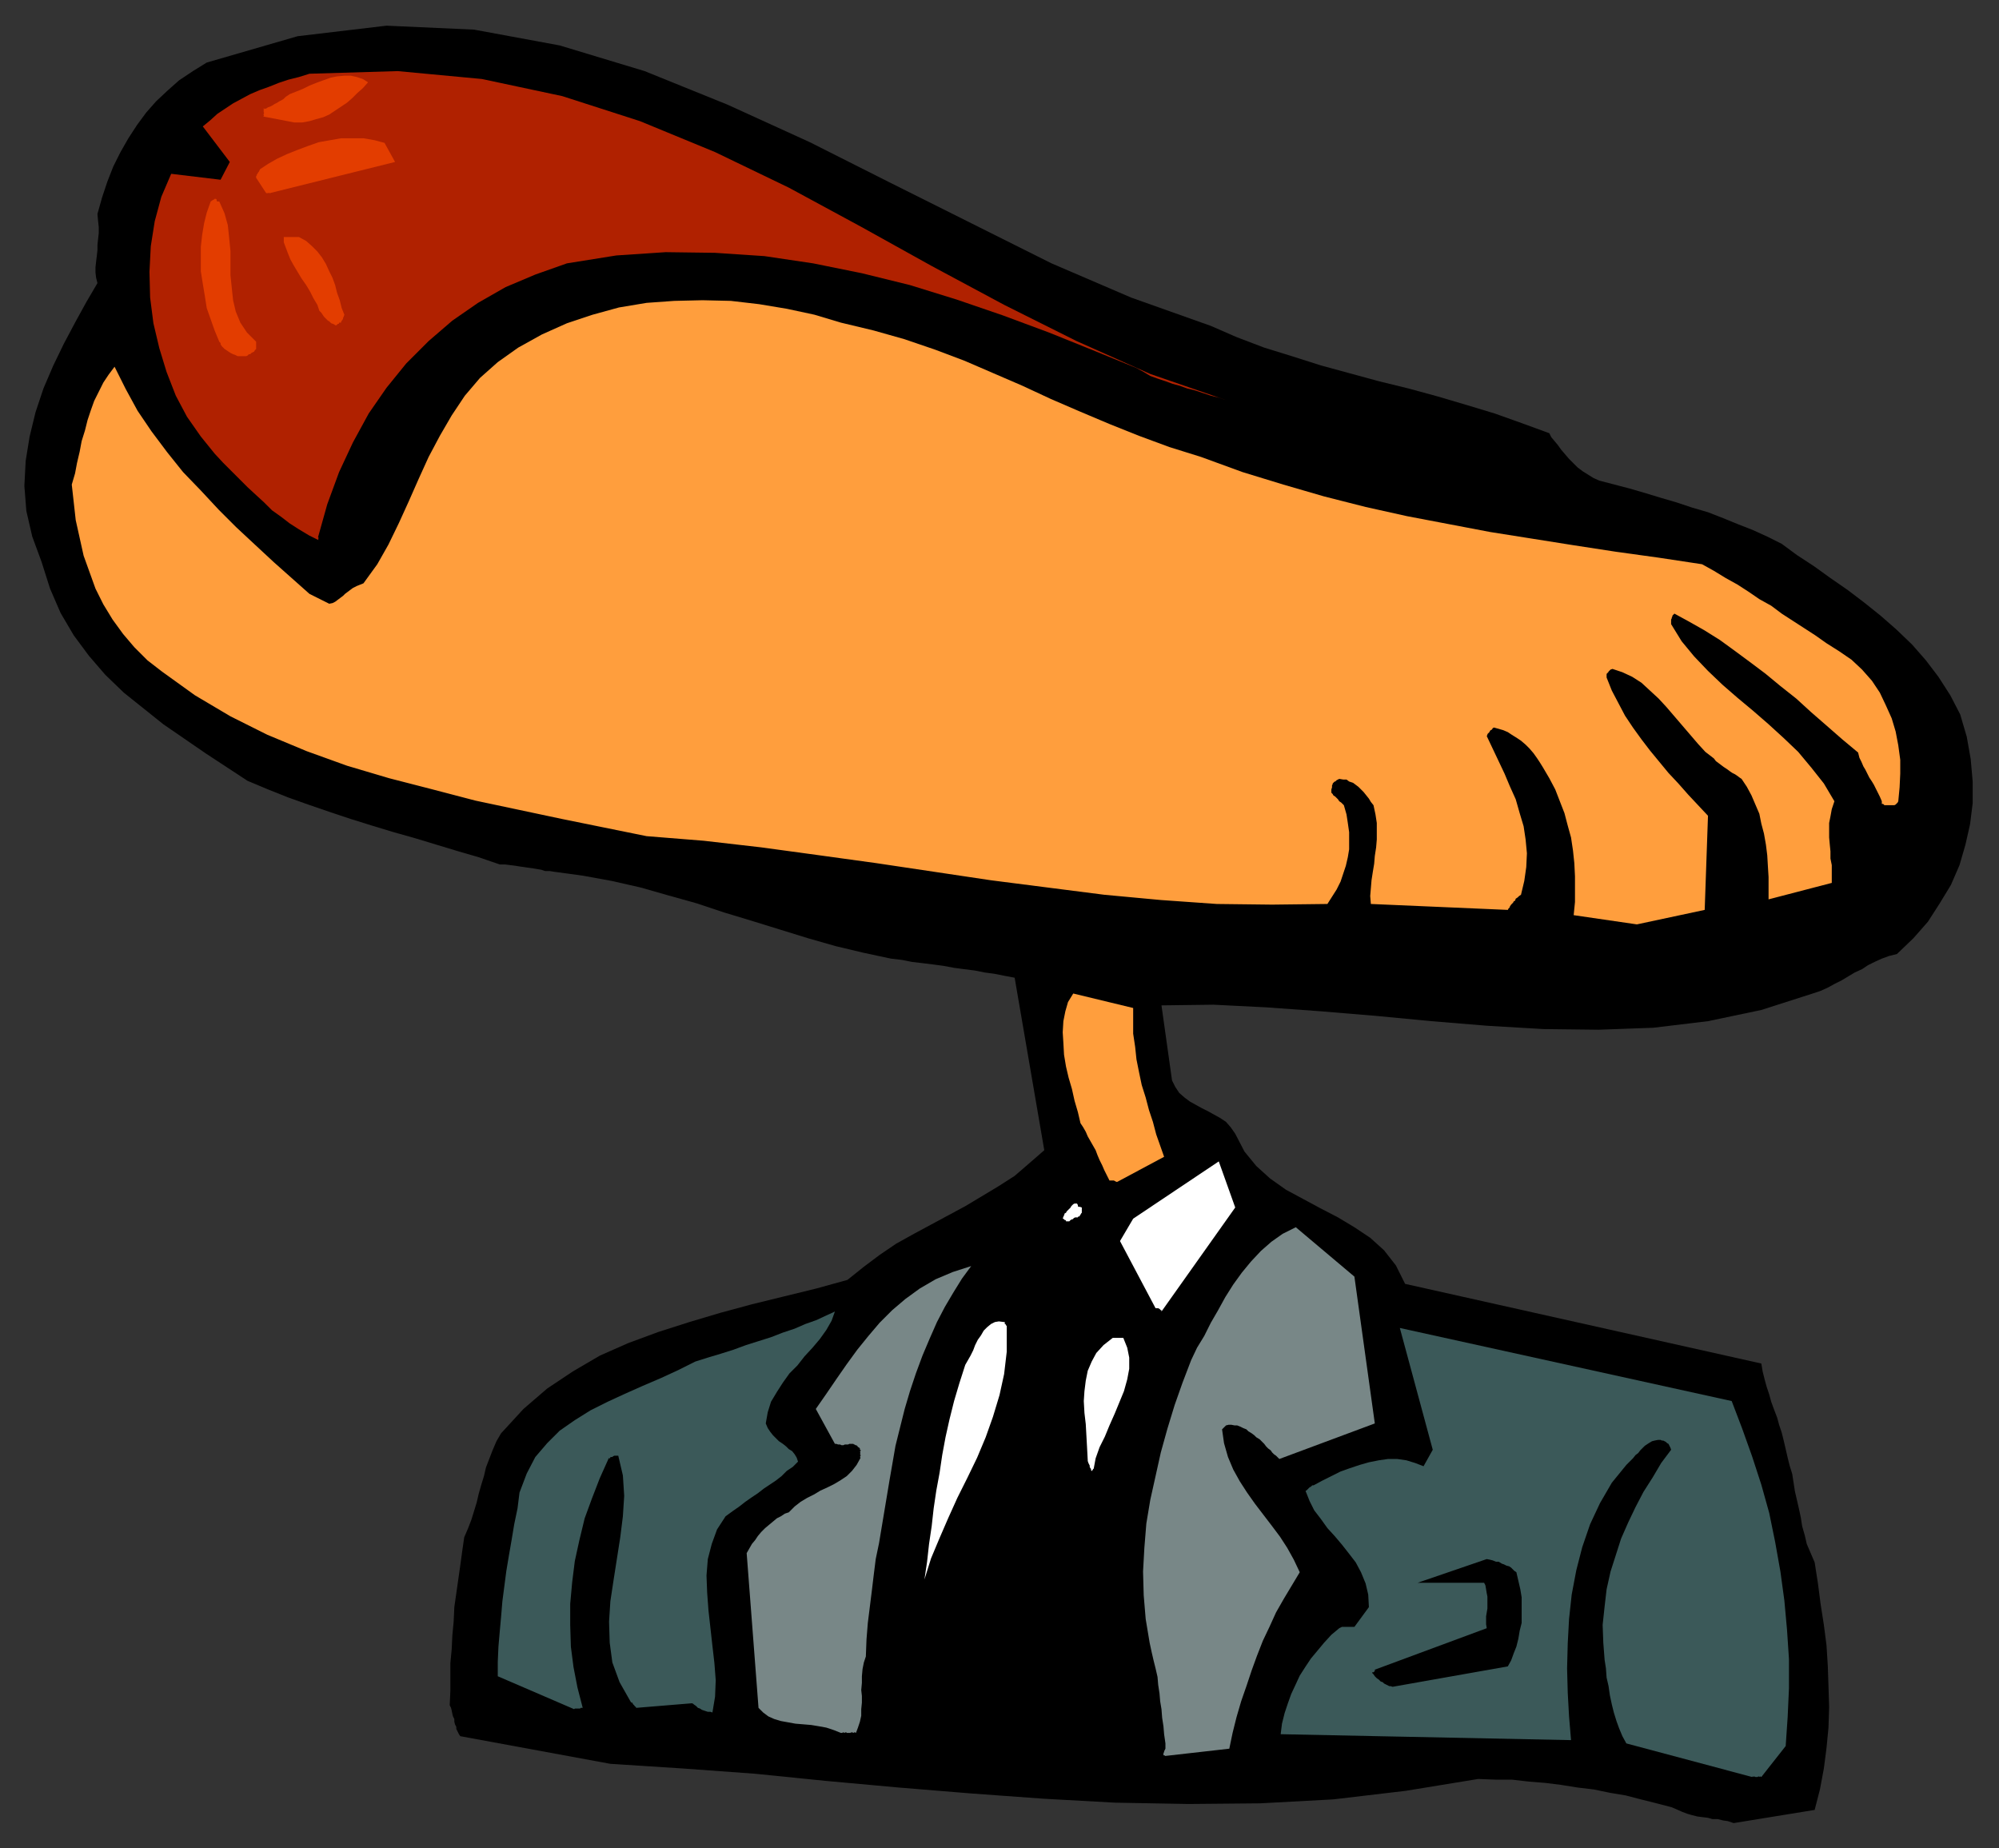
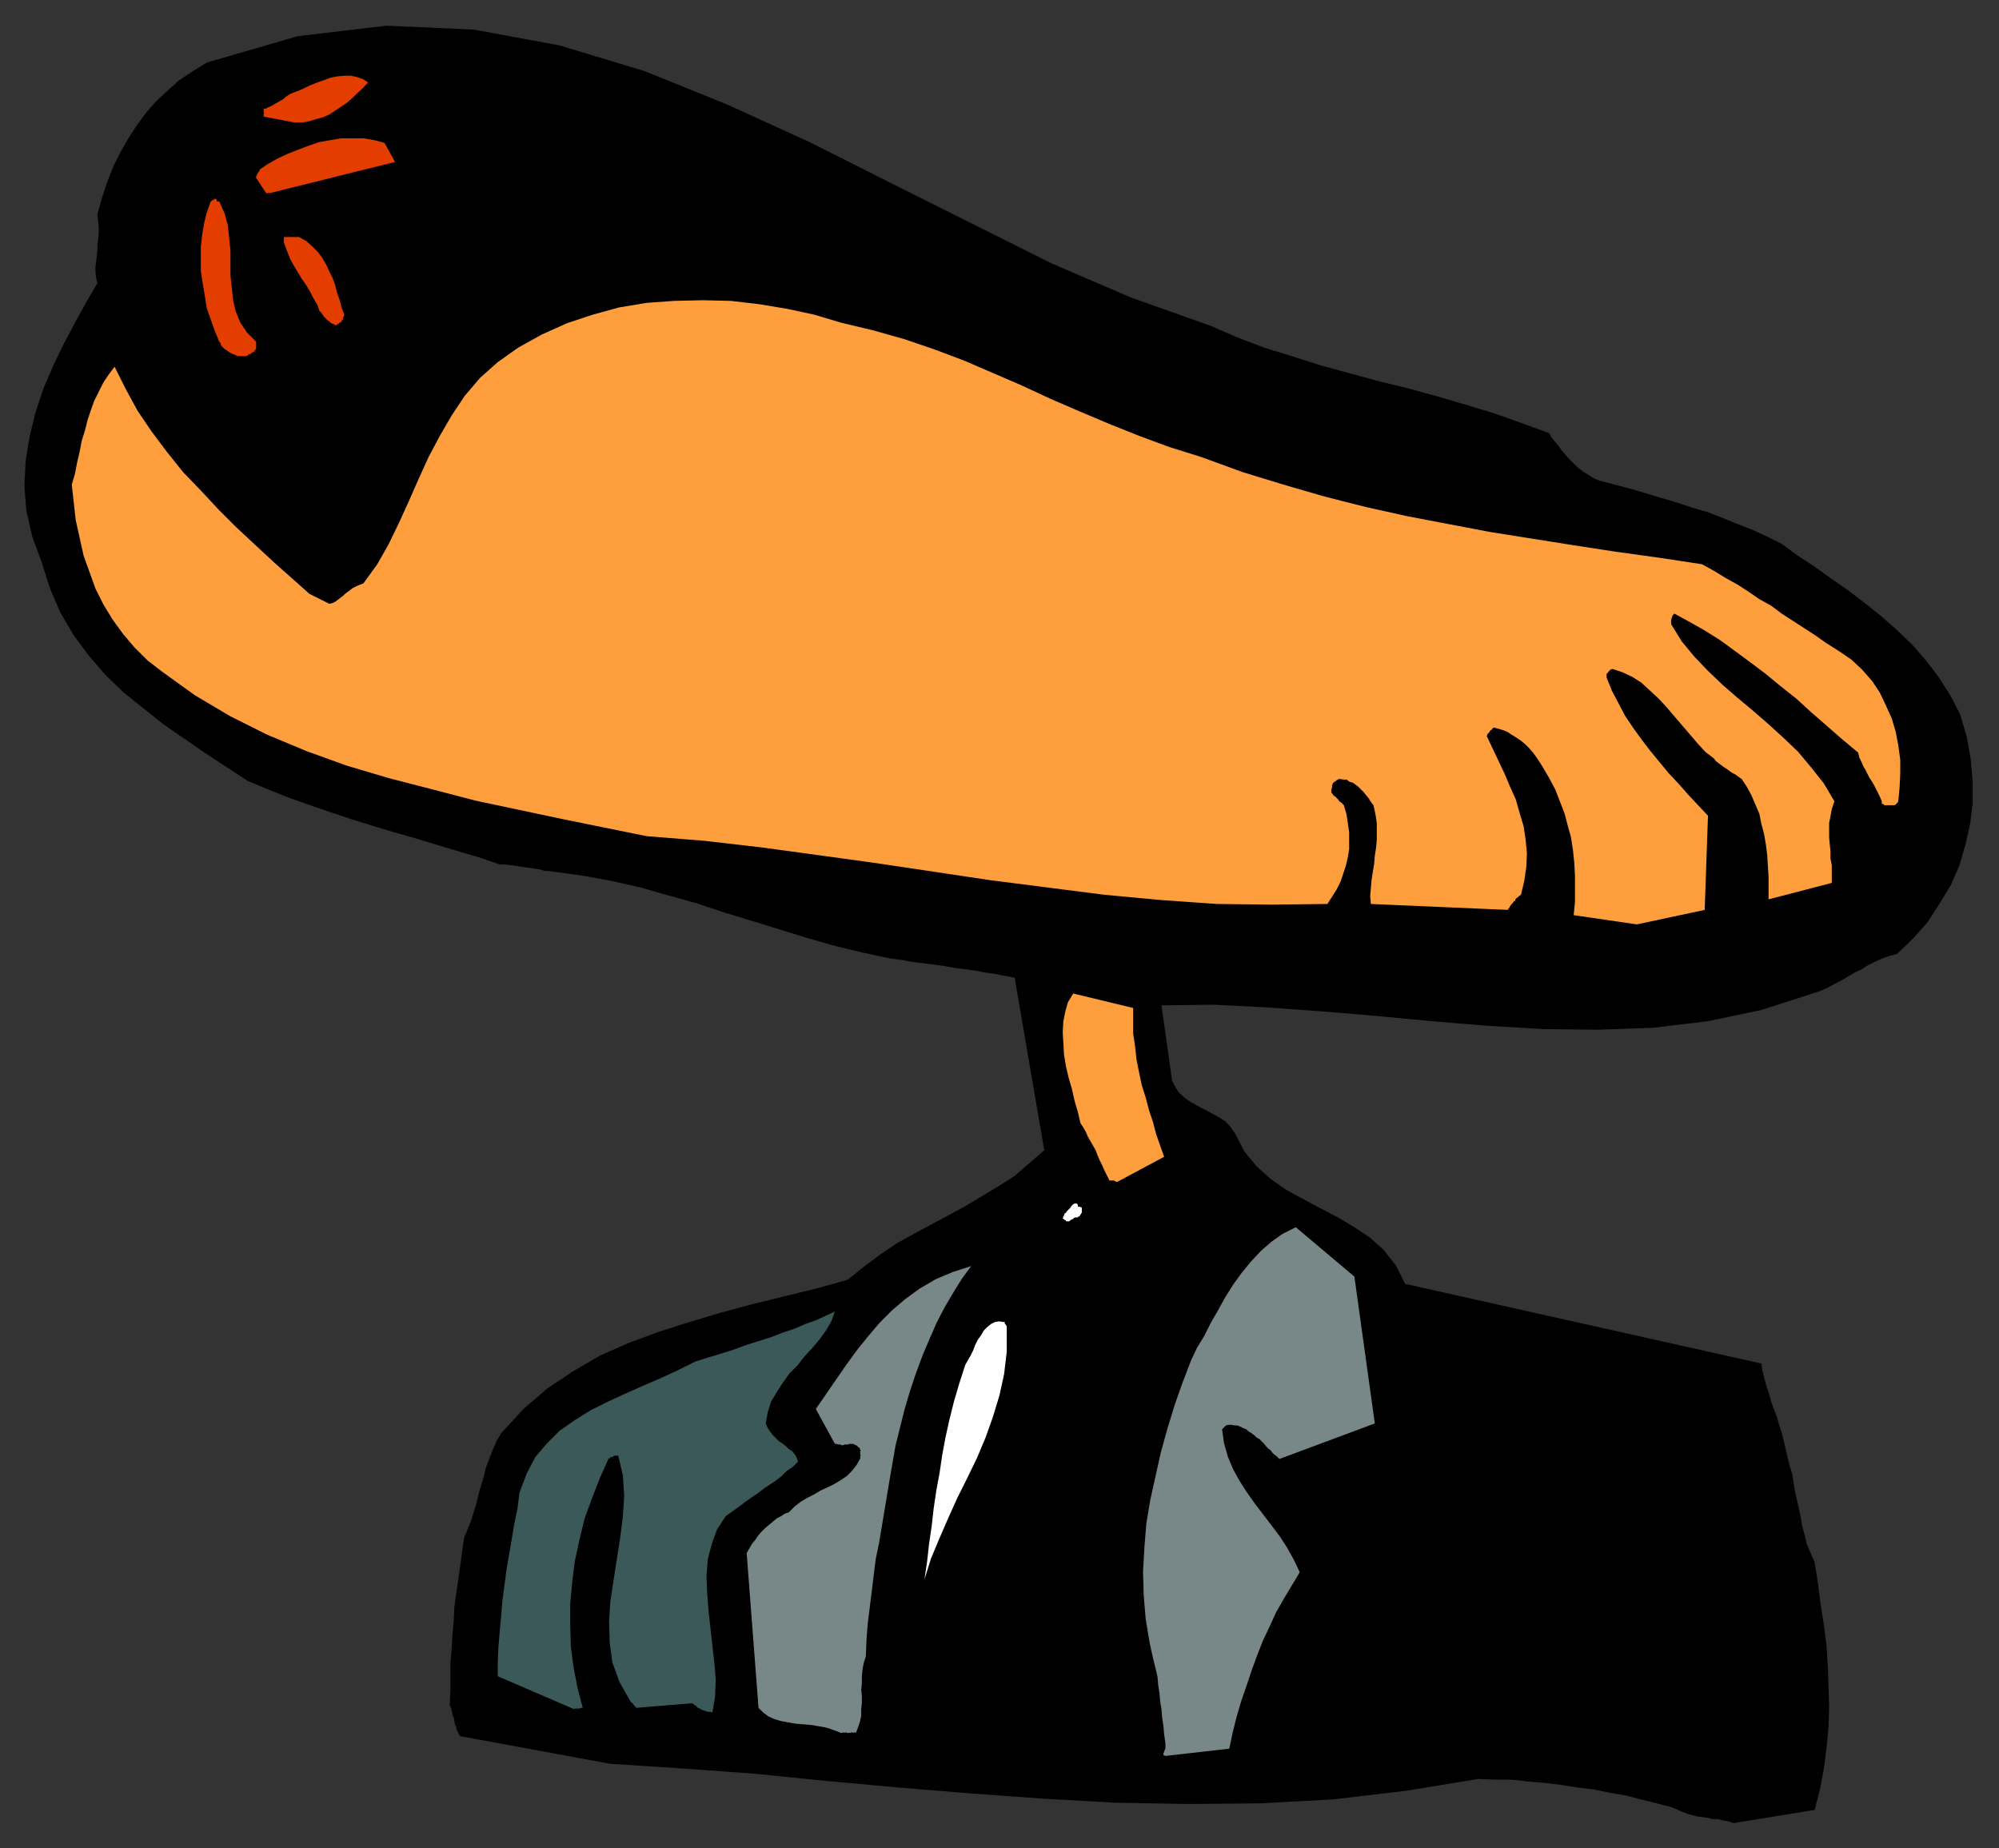
<svg xmlns="http://www.w3.org/2000/svg" xmlns:ns1="http://sodipodi.sourceforge.net/DTD/sodipodi-0.dtd" xmlns:ns2="http://www.inkscape.org/namespaces/inkscape" version="1.0" width="129.808mm" height="120mm" id="svg39" ns1:docname="CCM01039.WMF">
  <rect width="100%" height="100%" fill="#333333" stroke="none" />
  <ns1:namedview pagecolor="#ffffff" bordercolor="#666666" borderopacity="1" objecttolerance="10" gridtolerance="10" guidetolerance="10" ns2:pageopacity="0" ns2:pageshadow="2" ns2:window-width="640" ns2:window-height="480" id="namedview41" />
  <defs id="defs3">
    <pattern id="WMFhbasepattern" patternUnits="userSpaceOnUse" width="6" height="6" x="0" y="0" />
  </defs>
  <path style="fill:#000000;fill-rule:evenodd;fill-opacity:1;stroke:none;" d="  M 425.492,447.408   L 445.369,444.176   L 446.662,439.167   L 447.631,433.997   L 448.278,428.988   L 448.763,423.979   L 448.924,418.97   L 448.763,413.8   L 448.601,408.952   L 448.278,403.782   L 447.631,398.773   L 446.823,393.603   L 446.177,388.594   L 445.369,383.423   L 444.399,381.161   L 443.43,378.899   L 442.945,376.798   L 442.299,374.536   L 441.976,372.436   L 441.491,370.174   L 441.006,368.073   L 440.521,365.973   L 440.198,363.872   L 439.875,361.772   L 439.228,359.671   L 438.743,357.732   L 438.259,355.632   L 437.774,353.531   L 437.289,351.592   L 436.643,349.653   L 436.158,347.876   L 435.35,345.776   L 434.704,343.998   L 434.219,342.221   L 433.572,340.282   L 433.088,338.505   L 432.603,336.566   L 432.28,334.627   L 344.854,315.076   L 342.592,310.552   L 339.683,306.835   L 336.289,303.765   L 332.411,301.18   L 328.371,298.757   L 324.008,296.495   L 319.806,294.232   L 315.604,291.97   L 311.726,289.224   L 308.332,286.154   L 305.424,282.599   L 303.161,278.236   L 302.03,276.62   L 300.899,275.328   L 299.444,274.358   L 297.99,273.551   L 296.536,272.743   L 294.92,271.935   L 293.465,271.127   L 292.011,270.319   L 290.718,269.349   L 289.425,268.218   L 288.456,266.764   L 287.648,265.148   L 285.062,246.729   L 297.828,246.567   L 310.756,247.213   L 324.169,248.183   L 337.744,249.314   L 351.318,250.607   L 365.054,251.738   L 378.79,252.545   L 392.364,252.707   L 405.777,252.222   L 419.19,250.607   L 432.28,247.86   L 444.884,243.82   L 446.823,243.174   L 448.601,242.366   L 450.379,241.397   L 451.995,240.589   L 453.611,239.619   L 455.227,238.65   L 457.004,237.842   L 458.459,236.872   L 460.075,236.065   L 461.852,235.257   L 463.63,234.61   L 465.569,234.126   L 469.609,230.248   L 473.164,226.208   L 476.073,221.684   L 478.82,217.16   L 480.921,212.313   L 482.375,207.304   L 483.507,202.295   L 484.153,197.124   L 484.153,191.792   L 483.668,186.299   L 482.699,180.805   L 481.083,175.311   L 478.659,170.626   L 475.75,166.102   L 472.679,162.062   L 469.286,158.184   L 465.407,154.468   L 461.529,151.075   L 457.489,147.843   L 453.449,144.773   L 449.247,141.865   L 445.207,138.957   L 441.006,136.21   L 437.289,133.463   L 433.734,131.686   L 430.179,130.07   L 426.462,128.616   L 422.907,127.161   L 419.19,125.707   L 415.312,124.576   L 411.433,123.284   L 407.555,122.153   L 403.838,121.021   L 399.96,119.89   L 396.243,118.921   L 392.526,117.951   L 391.072,117.305   L 389.779,116.497   L 388.486,115.689   L 387.193,114.72   L 386.062,113.589   L 385.092,112.619   L 384.123,111.488   L 383.153,110.357   L 382.345,109.226   L 381.537,108.257   L 380.729,107.287   L 380.244,106.318   L 373.619,103.894   L 366.832,101.471   L 359.883,99.37   L 352.772,97.27   L 345.662,95.331   L 338.39,93.553   L 331.28,91.614   L 324.169,89.675   L 317.059,87.413   L 310.272,85.313   L 303.484,82.728   L 297.182,79.981   L 277.628,73.033   L 258.075,64.631   L 238.36,54.775   L 218.645,44.919   L 198.768,34.901   L 178.568,25.691   L 158.206,17.45   L 137.36,11.149   L 116.352,7.271   L 94.859,6.302   L 73.043,8.887   L 50.742,15.35   L 47.349,17.45   L 43.955,19.712   L 41.046,22.298   L 38.299,24.883   L 35.875,27.63   L 33.613,30.7   L 31.512,33.931   L 29.573,37.324   L 27.795,40.879   L 26.341,44.595   L 25.048,48.473   L 23.917,52.513   L 24.078,54.29   L 24.24,55.744   L 24.24,57.198   L 24.078,58.653   L 23.917,60.107   L 23.917,61.399   L 23.755,62.854   L 23.594,64.146   L 23.432,65.6   L 23.432,66.893   L 23.594,68.186   L 23.917,69.478   L 21.17,74.164   L 18.422,79.173   L 15.675,84.343   L 13.09,89.675   L 10.666,95.331   L 8.726,101.147   L 7.272,107.126   L 6.302,113.104   L 5.979,119.244   L 6.464,125.384   L 7.918,131.686   L 10.181,137.826   L 12.282,144.45   L 14.867,150.429   L 18.099,155.922   L 21.816,160.931   L 25.856,165.617   L 30.381,169.979   L 35.229,173.857   L 40.077,177.735   L 45.248,181.29   L 50.419,184.845   L 55.59,188.238   L 60.762,191.631   L 65.771,193.731   L 70.619,195.67   L 75.629,197.448   L 80.8,199.225   L 86.133,201.002   L 91.304,202.618   L 96.637,204.234   L 101.808,205.688   L 107.141,207.304   L 112.473,208.92   L 117.483,210.374   L 122.654,212.151   L 123.947,212.151   L 125.24,212.313   L 126.533,212.474   L 127.502,212.636   L 128.633,212.797   L 129.765,212.959   L 130.896,213.121   L 131.865,213.282   L 132.835,213.444   L 133.805,213.767   L 134.936,213.767   L 135.905,213.928   L 143.016,214.898   L 150.126,216.191   L 157.237,217.806   L 164.024,219.745   L 170.973,221.684   L 177.76,223.946   L 184.709,226.047   L 191.496,228.147   L 198.283,230.248   L 205.07,232.187   L 211.857,233.802   L 218.645,235.257   L 221.392,235.58   L 223.816,236.065   L 226.563,236.388   L 229.149,236.711   L 231.573,237.034   L 234.158,237.519   L 236.582,237.842   L 239.168,238.165   L 241.592,238.65   L 244.016,238.973   L 246.44,239.458   L 249.025,239.942   L 256.297,282.276   L 252.581,285.507   L 249.025,288.577   L 244.985,291.162   L 240.945,293.586   L 236.905,296.01   L 232.704,298.272   L 228.502,300.534   L 224.301,302.796   L 219.937,305.22   L 215.897,307.966   L 212.019,310.875   L 207.979,314.106   L 200.384,316.207   L 192.465,318.146   L 184.547,320.085   L 176.79,322.185   L 169.195,324.447   L 161.6,326.871   L 154.166,329.618   L 147.217,332.688   L 140.592,336.566   L 134.289,340.767   L 128.472,345.776   L 122.977,351.754   L 121.846,353.693   L 120.877,355.955   L 120.069,358.055   L 119.261,360.156   L 118.776,362.256   L 118.129,364.357   L 117.483,366.619   L 116.998,368.72   L 116.352,370.82   L 115.705,372.921   L 114.897,375.021   L 113.928,377.283   L 113.443,380.676   L 112.958,384.231   L 112.473,387.624   L 111.989,391.017   L 111.504,394.41   L 111.342,397.965   L 111.019,401.358   L 110.857,404.751   L 110.534,408.144   L 110.534,411.538   L 110.534,414.931   L 110.373,418.485   L 110.696,419.132   L 110.857,419.778   L 111.019,420.586   L 111.181,421.232   L 111.504,421.879   L 111.504,422.525   L 111.665,423.171   L 111.989,423.817   L 111.989,424.302   L 112.312,424.949   L 112.635,425.595   L 112.958,426.08   L 149.803,432.866   L 167.417,433.997   L 185.193,435.289   L 202.808,437.067   L 220.584,438.683   L 238.36,440.137   L 256.136,441.429   L 273.75,442.399   L 291.688,442.722   L 309.302,442.56   L 327.24,441.591   L 345.016,439.49   L 362.792,436.582   L 366.993,436.744   L 371.033,436.744   L 375.235,437.228   L 379.275,437.552   L 383.153,438.036   L 387.193,438.683   L 391.233,439.167   L 395.112,439.975   L 398.99,440.622   L 402.707,441.591   L 406.585,442.56   L 410.302,443.53   L 411.433,444.015   L 412.888,444.661   L 414.18,445.146   L 415.312,445.469   L 416.604,445.792   L 417.897,445.954   L 419.19,446.115   L 420.321,446.438   L 421.614,446.438   L 422.907,446.761   L 424.038,446.923   L 425.492,447.408   L 425.492,447.408  z " id="path5" />
-   <path style="fill:#3b5959;fill-rule:evenodd;fill-opacity:1;stroke:none;" d="  M 430.017,436.097   L 430.017,436.097   L 430.179,435.936   L 430.34,436.097   L 430.502,435.936   L 430.825,436.097   L 430.825,436.097   L 431.148,436.097   L 431.31,436.097   L 431.633,435.936   L 431.795,436.097   L 431.956,435.936   L 432.28,436.097   L 438.259,428.503   L 438.743,421.394   L 439.067,414.284   L 439.067,407.175   L 438.582,399.904   L 437.935,392.795   L 436.966,385.685   L 435.673,378.414   L 434.219,371.305   L 432.28,364.357   L 430.017,357.409   L 427.593,350.623   L 425.008,343.837   L 343.561,325.902   L 351.641,355.793   L 349.379,359.833   L 347.278,359.025   L 345.177,358.379   L 342.915,358.055   L 340.652,358.055   L 338.39,358.379   L 335.966,358.863   L 333.704,359.51   L 331.28,360.318   L 329.017,361.125   L 326.755,362.256   L 324.492,363.388   L 322.392,364.519   L 322.068,364.519   L 321.907,364.68   L 321.745,364.842   L 321.422,365.003   L 321.26,365.165   L 321.099,365.326   L 320.937,365.488   L 320.776,365.65   L 320.614,365.811   L 320.452,365.811   L 320.452,365.811   L 320.452,365.973   L 321.422,368.396   L 322.553,370.659   L 324.169,372.759   L 325.785,375.021   L 327.563,376.96   L 329.34,379.061   L 331.118,381.323   L 332.734,383.423   L 334.027,385.847   L 335.158,388.594   L 335.804,391.34   L 335.966,394.41   L 332.411,399.258   L 332.088,399.258   L 331.603,399.258   L 331.28,399.258   L 331.118,399.258   L 330.795,399.258   L 330.472,399.258   L 330.148,399.258   L 329.987,399.258   L 329.664,399.258   L 329.34,399.258   L 329.017,399.419   L 328.694,399.581   L 326.755,401.197   L 324.977,403.136   L 323.361,405.075   L 321.745,407.013   L 320.452,408.952   L 318.998,411.214   L 318.028,413.315   L 316.897,415.739   L 316.089,418.001   L 315.281,420.424   L 314.635,423.01   L 314.312,425.595   L 385.577,427.049   L 385.092,421.232   L 384.769,415.415   L 384.608,409.437   L 384.769,403.297   L 385.092,397.319   L 385.739,391.34   L 386.87,385.362   L 388.324,379.707   L 390.264,374.052   L 392.688,368.881   L 395.596,363.872   L 399.152,359.51   L 400.121,358.54   L 400.768,357.894   L 401.414,357.086   L 402.06,356.601   L 402.545,355.955   L 403.192,355.309   L 403.676,354.824   L 404.161,354.501   L 404.646,354.178   L 405.454,353.693   L 406.1,353.531   L 406.908,353.37   L 407.07,353.37   L 407.555,353.37   L 407.878,353.531   L 408.201,353.531   L 408.524,353.693   L 408.848,353.854   L 409.171,354.178   L 409.494,354.339   L 409.656,354.662   L 409.817,354.986   L 409.979,355.309   L 410.14,355.793   L 407.716,359.025   L 405.616,362.58   L 403.353,366.134   L 401.414,369.851   L 399.636,373.567   L 397.859,377.606   L 396.566,381.646   L 395.273,385.685   L 394.304,390.048   L 393.819,394.249   L 393.334,398.773   L 393.496,403.136   L 393.657,405.236   L 393.819,407.337   L 394.142,409.437   L 394.304,411.699   L 394.788,413.8   L 395.112,416.062   L 395.596,418.324   L 396.081,420.263   L 396.728,422.363   L 397.374,424.141   L 398.182,426.08   L 399.152,427.857   L 430.017,436.097   L 430.017,436.097  z " id="path7" />
  <path style="fill:#788787;fill-rule:evenodd;fill-opacity:1;stroke:none;" d="  M 286.032,430.927   L 301.707,429.15   L 302.515,425.272   L 303.484,421.394   L 304.616,417.516   L 305.908,413.8   L 307.201,409.922   L 308.494,406.367   L 309.948,402.651   L 311.564,399.258   L 313.18,395.703   L 315.12,392.31   L 317.059,389.078   L 318.998,385.847   L 317.544,382.777   L 315.928,379.868   L 314.15,377.122   L 312.211,374.536   L 310.11,371.79   L 308.009,369.043   L 306.07,366.296   L 304.292,363.549   L 302.676,360.641   L 301.384,357.571   L 300.414,354.178   L 299.929,350.784   L 300.414,350.3   L 300.899,349.815   L 301.545,349.653   L 302.192,349.653   L 303,349.815   L 303.646,349.815   L 304.454,350.138   L 305.1,350.461   L 305.908,350.784   L 306.393,351.269   L 307.201,351.754   L 307.848,352.239   L 308.332,352.723   L 309.14,353.208   L 309.787,353.854   L 310.272,354.339   L 310.756,354.986   L 311.241,355.47   L 311.888,355.955   L 312.211,356.44   L 312.696,356.924   L 313.18,357.248   L 313.504,357.571   L 313.988,358.055   L 337.42,349.33   L 332.411,313.299   L 318.028,301.18   L 314.796,302.796   L 312.049,304.735   L 309.464,306.997   L 307.04,309.582   L 304.777,312.329   L 302.676,315.237   L 300.737,318.307   L 298.96,321.539   L 297.182,324.609   L 295.566,327.841   L 293.788,330.749   L 292.334,333.819   L 290.233,339.313   L 288.294,344.806   L 286.516,350.623   L 284.9,356.44   L 283.608,362.256   L 282.315,368.073   L 281.345,373.89   L 280.86,379.868   L 280.537,385.685   L 280.699,391.502   L 281.184,397.319   L 282.153,403.136   L 282.638,405.398   L 283.123,407.498   L 283.608,409.437   L 284.092,411.538   L 284.254,413.477   L 284.577,415.577   L 284.739,417.516   L 285.062,419.455   L 285.224,421.555   L 285.547,423.656   L 285.708,425.595   L 286.032,427.857   L 286.032,427.857   L 286.032,428.018   L 286.032,428.18   L 286.032,428.503   L 286.032,428.665   L 286.032,428.988   L 286.032,429.15   L 285.87,429.473   L 285.708,429.796   L 285.708,429.957   L 285.547,430.281   L 285.547,430.604   L 285.547,430.604   L 285.547,430.604   L 285.547,430.604   L 285.547,430.604   L 285.547,430.765   L 285.708,430.765   L 285.87,430.765   L 285.87,430.927   L 286.032,430.927   L 286.032,430.927   L 286.032,430.927   L 286.032,430.927   L 286.032,430.927  z " id="path9" />
  <path style="fill:#788787;fill-rule:evenodd;fill-opacity:1;stroke:none;" d="  M 206.363,425.272   L 206.686,425.272   L 207.009,425.11   L 207.171,425.272   L 207.656,425.11   L 207.817,425.272   L 208.141,425.272   L 208.464,425.272   L 208.625,425.272   L 209.11,425.11   L 209.433,425.272   L 209.757,425.11   L 210.08,425.272   L 210.565,423.979   L 211.049,422.525   L 211.373,421.071   L 211.373,419.455   L 211.534,417.839   L 211.534,416.223   L 211.373,414.769   L 211.534,412.992   L 211.534,411.376   L 211.696,409.599   L 212.019,407.983   L 212.504,406.529   L 212.665,402.328   L 212.989,398.288   L 213.473,394.41   L 213.958,390.533   L 214.443,386.493   L 214.928,382.615   L 215.736,378.737   L 216.382,374.86   L 217.029,370.982   L 217.675,367.104   L 218.321,363.226   L 218.968,359.51   L 219.776,354.824   L 220.907,350.3   L 222.038,345.776   L 223.331,341.413   L 224.785,337.05   L 226.401,332.688   L 228.179,328.487   L 229.957,324.447   L 231.896,320.731   L 233.997,317.176   L 236.097,313.783   L 238.36,310.713   L 233.835,312.168   L 229.633,313.945   L 225.755,316.207   L 222.2,318.792   L 218.968,321.539   L 215.897,324.609   L 213.15,327.841   L 210.403,331.234   L 207.817,334.788   L 205.232,338.505   L 202.808,342.059   L 200.222,345.776   L 204.909,354.339   L 205.232,354.339   L 205.717,354.501   L 205.878,354.501   L 206.201,354.501   L 206.525,354.662   L 206.686,354.662   L 207.009,354.662   L 207.333,354.501   L 207.656,354.501   L 208.141,354.501   L 208.464,354.339   L 208.949,354.339   L 209.11,354.339   L 209.11,354.339   L 209.433,354.339   L 209.595,354.501   L 209.757,354.501   L 209.918,354.662   L 210.08,354.662   L 210.403,354.824   L 210.565,355.147   L 210.726,355.147   L 211.049,355.47   L 211.049,355.793   L 211.049,355.793   L 211.211,355.793   L 211.211,355.955   L 211.211,356.117   L 211.049,356.278   L 211.211,356.601   L 211.049,356.763   L 211.211,357.086   L 211.211,357.248   L 211.049,357.571   L 211.211,357.732   L 211.049,358.055   L 210.241,359.51   L 209.11,360.964   L 207.817,362.256   L 206.363,363.226   L 204.747,364.195   L 203.131,365.003   L 201.353,365.811   L 199.737,366.781   L 198.121,367.589   L 196.505,368.558   L 195.051,369.689   L 193.597,371.143   L 192.627,371.466   L 191.657,372.113   L 190.688,372.597   L 189.718,373.405   L 188.749,374.213   L 187.779,375.021   L 186.809,375.991   L 186.001,376.96   L 185.355,377.93   L 184.547,378.899   L 183.901,380.03   L 183.254,381.161   L 186.163,419.132   L 187.294,420.263   L 188.587,421.232   L 190.041,421.879   L 191.657,422.363   L 193.435,422.686   L 195.213,423.01   L 197.152,423.171   L 199.091,423.333   L 201.03,423.656   L 202.808,423.979   L 204.747,424.625   L 206.363,425.272   L 206.363,425.272  z " id="path11" />
  <path style="fill:#3b5959;fill-rule:evenodd;fill-opacity:1;stroke:none;" d="  M 143.016,419.132   L 141.723,414.123   L 140.753,409.114   L 140.107,404.105   L 139.945,398.773   L 139.945,393.603   L 140.43,388.27   L 141.077,383.1   L 142.208,377.93   L 143.501,372.597   L 145.278,367.75   L 147.217,362.741   L 149.318,358.055   L 149.318,357.894   L 149.48,357.894   L 149.641,357.894   L 149.803,357.732   L 149.803,357.571   L 150.126,357.571   L 150.288,357.571   L 150.449,357.409   L 150.773,357.248   L 151.096,357.248   L 151.419,357.248   L 151.742,357.248   L 152.873,362.095   L 153.197,367.104   L 152.873,372.113   L 152.227,377.283   L 151.419,382.454   L 150.611,387.624   L 149.803,392.956   L 149.48,397.965   L 149.641,403.136   L 150.288,407.983   L 152.065,412.83   L 154.813,417.678   L 154.813,417.678   L 154.974,417.839   L 155.136,417.839   L 155.297,418.001   L 155.297,418.162   L 155.459,418.324   L 155.621,418.485   L 155.782,418.647   L 155.782,418.809   L 155.944,418.809   L 156.105,418.97   L 156.105,419.132   L 169.841,418.001   L 170.165,418.162   L 170.326,418.324   L 170.811,418.647   L 170.973,418.809   L 171.296,419.132   L 171.781,419.293   L 172.265,419.616   L 172.75,419.778   L 173.235,419.94   L 173.72,420.101   L 174.366,420.101   L 174.851,420.263   L 175.497,416.385   L 175.659,412.345   L 175.336,408.144   L 174.851,403.943   L 174.366,399.581   L 173.881,395.218   L 173.558,390.856   L 173.397,386.655   L 173.72,382.615   L 174.689,378.899   L 175.982,375.344   L 178.083,372.113   L 179.861,370.82   L 181.477,369.689   L 182.931,368.558   L 184.547,367.427   L 186.001,366.458   L 187.456,365.326   L 188.91,364.357   L 190.365,363.388   L 191.819,362.256   L 193.112,360.964   L 194.566,359.994   L 195.859,358.702   L 195.536,357.732   L 195.051,356.924   L 194.405,356.117   L 193.597,355.632   L 192.95,354.986   L 192.142,354.339   L 191.173,353.693   L 190.526,353.047   L 189.718,352.239   L 189.072,351.431   L 188.425,350.461   L 187.941,349.33   L 188.425,346.583   L 189.233,343.998   L 190.688,341.575   L 192.142,339.313   L 193.758,337.05   L 195.697,335.111   L 197.475,332.849   L 199.414,330.749   L 201.192,328.648   L 202.808,326.386   L 204.101,324.124   L 204.909,321.862   L 202.808,322.832   L 200.384,323.963   L 197.637,324.932   L 195.051,326.063   L 192.142,327.033   L 189.233,328.164   L 186.163,329.133   L 183.093,330.103   L 180.022,331.234   L 176.952,332.203   L 173.72,333.173   L 170.649,334.142   L 166.448,336.243   L 162.246,338.181   L 157.721,340.12   L 153.358,342.059   L 149.157,343.998   L 144.955,346.099   L 141.077,348.522   L 137.36,351.108   L 134.289,354.178   L 131.381,357.571   L 129.28,361.61   L 127.502,366.296   L 127.017,370.174   L 126.209,374.052   L 125.563,377.93   L 124.917,381.646   L 124.27,385.524   L 123.785,389.24   L 123.301,392.956   L 122.977,396.834   L 122.654,400.389   L 122.331,404.105   L 122.169,407.821   L 122.169,411.376   L 140.915,419.455   L 141.077,419.293   L 141.077,419.293   L 141.238,419.293   L 141.561,419.293   L 141.723,419.293   L 142.046,419.293   L 142.369,419.293   L 142.531,419.132   L 142.854,419.132   L 143.016,419.132   L 143.016,419.132   L 143.016,419.132   L 143.016,419.132  z " id="path13" />
  <path style="fill:#000000;fill-rule:evenodd;fill-opacity:1;stroke:none;" d="  M 341.784,413.961   L 370.064,408.952   L 370.872,407.498   L 371.518,405.721   L 372.164,404.105   L 372.649,402.166   L 372.972,400.227   L 373.457,398.288   L 373.457,396.349   L 373.457,394.249   L 373.457,391.987   L 373.134,390.048   L 372.649,387.947   L 372.164,385.847   L 371.68,385.524   L 371.356,385.2   L 370.872,384.716   L 370.387,384.393   L 369.74,384.231   L 369.094,383.908   L 368.609,383.746   L 367.801,383.262   L 367.155,383.262   L 366.347,382.938   L 365.7,382.777   L 364.892,382.615   L 347.924,388.432   L 364.246,388.432   L 364.569,389.078   L 364.731,390.048   L 364.892,391.017   L 365.054,391.825   L 365.054,392.795   L 365.054,393.764   L 365.054,394.734   L 364.892,395.703   L 364.731,396.672   L 364.731,397.642   L 364.731,398.611   L 364.892,399.581   L 337.42,409.76   L 337.42,409.922   L 337.42,410.083   L 337.259,410.245   L 337.097,410.407   L 336.936,410.407   L 336.936,410.407   L 336.774,410.407   L 336.774,410.407   L 336.774,410.568   L 336.936,410.73   L 337.097,410.891   L 337.42,411.376   L 337.744,411.699   L 337.905,411.861   L 338.39,412.184   L 338.552,412.345   L 338.875,412.669   L 339.36,412.83   L 339.683,413.153   L 340.006,413.315   L 340.329,413.477   L 340.976,413.8   L 341.299,413.8   L 341.784,413.961   L 341.784,413.961  z " id="path15" />
  <path style="fill:#ffffff;fill-rule:evenodd;fill-opacity:1;stroke:none;" d="  M 226.886,387.624   L 228.502,382.454   L 230.603,377.445   L 232.704,372.597   L 234.966,367.589   L 237.39,362.741   L 239.814,357.732   L 241.915,352.723   L 243.693,347.715   L 245.309,342.382   L 246.44,337.212   L 247.086,331.718   L 247.086,326.225   L 247.086,325.902   L 247.086,325.578   L 247.086,325.417   L 246.925,325.255   L 246.763,324.932   L 246.601,324.932   L 246.601,324.609   L 246.601,324.447   L 246.44,324.447   L 246.44,324.447   L 246.44,324.447   L 246.44,324.447   L 245.147,324.286   L 244.177,324.447   L 243.208,324.932   L 242.238,325.74   L 241.43,326.548   L 240.784,327.679   L 239.976,328.81   L 239.329,330.103   L 238.845,331.395   L 238.198,332.688   L 237.552,333.819   L 236.905,334.95   L 235.451,339.474   L 234.158,343.837   L 233.027,348.361   L 232.057,352.723   L 231.249,357.086   L 230.603,361.449   L 229.795,365.811   L 229.149,370.174   L 228.664,374.536   L 228.017,378.899   L 227.533,383.262   L 226.886,387.624   L 226.886,387.624  z " id="path17" />
-   <path style="fill:#ffffff;fill-rule:evenodd;fill-opacity:1;stroke:none;" d="  M 268.417,360.479   L 268.902,357.894   L 269.872,355.147   L 271.164,352.562   L 272.296,349.815   L 273.588,346.907   L 274.72,344.16   L 275.851,341.413   L 276.659,338.505   L 277.144,335.919   L 277.144,333.173   L 276.659,330.749   L 275.689,328.325   L 275.366,328.325   L 275.204,328.325   L 275.043,328.325   L 274.72,328.325   L 274.72,328.325   L 274.396,328.325   L 274.235,328.325   L 274.073,328.325   L 273.75,328.325   L 273.588,328.325   L 273.265,328.325   L 273.104,328.325   L 270.841,330.103   L 269.064,332.042   L 267.933,334.142   L 266.963,336.404   L 266.478,338.828   L 266.155,341.413   L 265.993,343.837   L 266.155,346.745   L 266.478,349.492   L 266.64,352.4   L 266.801,355.309   L 266.963,358.379   L 266.963,358.54   L 267.125,359.025   L 267.286,359.348   L 267.448,359.671   L 267.448,359.994   L 267.609,360.318   L 267.771,360.479   L 267.771,360.802   L 267.933,360.964   L 267.933,361.125   L 267.933,361.125   L 267.933,361.287   L 267.933,361.125   L 267.933,361.125   L 267.933,361.125   L 267.933,360.964   L 268.094,360.964   L 268.094,360.964   L 268.094,360.802   L 268.256,360.641   L 268.256,360.479   L 268.256,360.479   L 268.256,360.479   L 268.417,360.479   L 268.417,360.479  z " id="path19" />
-   <path style="fill:#ffffff;fill-rule:evenodd;fill-opacity:1;stroke:none;" d="  M 285.062,321.862   L 303.161,296.333   L 299.121,285.022   L 278.113,299.08   L 274.881,304.573   L 283.608,321.054   L 283.608,321.054   L 283.769,321.054   L 283.931,321.054   L 284.092,321.054   L 284.092,321.054   L 284.254,321.054   L 284.577,321.216   L 284.577,321.216   L 284.739,321.377   L 284.9,321.539   L 285.062,321.539   L 285.062,321.862   L 285.062,321.862  z " id="path21" />
  <path style="fill:#ffffff;fill-rule:evenodd;fill-opacity:1;stroke:none;" d="  M 261.953,299.726   L 262.115,299.726   L 262.276,299.726   L 262.438,299.726   L 262.6,299.564   L 262.761,299.403   L 263.084,299.241   L 263.246,299.241   L 263.408,299.08   L 263.569,298.918   L 263.892,298.757   L 264.054,298.757   L 264.539,298.757   L 264.539,298.595   L 264.7,298.595   L 265.024,298.433   L 265.024,298.272   L 265.185,298.11   L 265.347,297.787   L 265.509,297.626   L 265.509,297.302   L 265.509,296.979   L 265.509,296.818   L 265.509,296.495   L 265.509,296.333   L 265.024,296.171   L 264.7,296.171   L 264.539,296.01   L 264.539,295.848   L 264.539,295.687   L 264.377,295.525   L 264.377,295.363   L 264.377,295.363   L 264.216,295.363   L 264.054,295.363   L 263.731,295.363   L 263.408,295.525   L 263.084,295.848   L 262.923,296.01   L 262.761,296.333   L 262.6,296.495   L 262.276,296.818   L 262.115,296.979   L 261.792,297.302   L 261.63,297.626   L 261.307,297.787   L 261.145,298.272   L 260.984,298.595   L 260.822,299.08   L 260.822,299.08   L 260.822,299.08   L 260.984,299.08   L 261.145,299.241   L 261.145,299.241   L 261.307,299.403   L 261.469,299.403   L 261.63,299.564   L 261.63,299.726   L 261.792,299.726   L 261.792,299.726   L 261.953,299.726   L 261.953,299.726  z " id="path23" />
  <path style="fill:#ff9e3d;fill-rule:evenodd;fill-opacity:1;stroke:none;" d="  M 274.235,290.031   L 285.708,283.891   L 284.739,281.145   L 283.769,278.398   L 282.961,275.328   L 281.992,272.419   L 281.184,269.349   L 280.214,266.28   L 279.568,263.21   L 278.921,259.978   L 278.598,256.908   L 278.113,253.676   L 278.113,250.607   L 278.113,247.375   L 263.408,243.82   L 262.115,245.921   L 261.469,248.183   L 260.984,250.607   L 260.822,253.353   L 260.984,255.939   L 261.145,258.847   L 261.63,261.755   L 262.276,264.502   L 263.084,267.249   L 263.731,270.157   L 264.539,272.904   L 265.185,275.651   L 265.832,276.62   L 266.478,277.752   L 266.963,278.883   L 267.609,280.014   L 268.256,281.145   L 268.902,282.276   L 269.387,283.568   L 269.872,284.699   L 270.518,285.992   L 271.003,287.123   L 271.649,288.416   L 272.296,289.708   L 272.457,289.708   L 272.619,289.708   L 272.78,289.708   L 272.942,289.708   L 273.104,289.708   L 273.265,289.708   L 273.265,289.708   L 273.427,289.708   L 273.588,289.87   L 273.75,289.87   L 273.912,290.031   L 274.235,290.031   L 274.235,290.031  z " id="path25" />
  <path style="fill:#ff9e3d;fill-rule:evenodd;fill-opacity:1;stroke:none;" d="  M 401.737,226.855   L 418.382,223.3   L 419.19,200.194   L 416.766,197.609   L 414.342,195.024   L 411.918,192.277   L 409.494,189.692   L 407.232,186.945   L 404.969,184.198   L 402.868,181.451   L 400.768,178.543   L 398.828,175.635   L 397.212,172.565   L 395.596,169.495   L 394.304,166.263   L 394.304,166.102   L 394.304,166.102   L 394.304,165.778   L 394.304,165.617   L 394.304,165.455   L 394.465,165.132   L 394.627,165.132   L 394.788,164.809   L 394.95,164.647   L 395.112,164.486   L 395.273,164.324   L 395.758,164.163   L 398.182,164.971   L 400.606,166.102   L 402.868,167.556   L 404.969,169.495   L 407.07,171.434   L 409.009,173.534   L 410.948,175.796   L 412.888,178.058   L 414.827,180.32   L 416.766,182.582   L 418.544,184.521   L 420.644,186.137   L 421.129,186.783   L 421.776,187.268   L 422.422,187.753   L 423.068,188.238   L 423.553,188.561   L 424.038,188.884   L 424.684,189.369   L 425.169,189.692   L 425.816,190.015   L 426.3,190.338   L 426.947,190.823   L 427.432,191.146   L 428.724,193.085   L 429.856,195.185   L 430.825,197.448   L 431.795,199.71   L 432.28,202.133   L 432.926,204.557   L 433.411,207.304   L 433.734,209.889   L 433.896,212.636   L 434.057,215.221   L 434.057,218.129   L 434.057,220.715   L 449.571,216.675   L 449.571,215.221   L 449.571,213.767   L 449.571,212.313   L 449.247,210.697   L 449.247,208.92   L 449.086,207.304   L 448.924,205.526   L 448.924,203.911   L 448.924,201.972   L 449.247,200.356   L 449.571,198.579   L 450.217,196.64   L 447.631,192.277   L 444.561,188.399   L 441.329,184.521   L 437.774,181.128   L 434.057,177.735   L 430.34,174.504   L 426.462,171.272   L 422.745,168.04   L 419.19,164.647   L 415.796,161.093   L 412.726,157.376   L 410.14,153.175   L 410.14,153.014   L 410.14,152.852   L 410.14,152.691   L 410.14,152.529   L 410.14,152.206   L 410.14,152.044   L 410.302,151.721   L 410.302,151.56   L 410.464,151.236   L 410.464,151.075   L 410.625,150.913   L 410.948,150.59   L 414.504,152.529   L 418.22,154.63   L 422.099,157.053   L 425.654,159.638   L 429.371,162.385   L 433.249,165.294   L 436.966,168.364   L 440.844,171.434   L 444.561,174.827   L 448.278,178.058   L 452.156,181.451   L 456.035,184.683   L 456.358,185.976   L 456.843,186.945   L 457.327,188.076   L 457.812,188.884   L 458.297,189.853   L 458.782,190.823   L 459.428,191.792   L 459.913,192.6   L 460.398,193.57   L 460.883,194.539   L 461.367,195.509   L 461.852,196.64   L 461.852,196.801   L 461.852,196.963   L 461.852,197.124   L 461.852,197.286   L 462.175,197.286   L 462.337,197.448   L 462.499,197.609   L 462.66,197.609   L 462.983,197.609   L 463.307,197.609   L 463.63,197.609   L 463.953,197.609   L 463.953,197.609   L 464.115,197.609   L 464.276,197.609   L 464.438,197.609   L 464.761,197.609   L 464.923,197.609   L 464.923,197.609   L 465.246,197.448   L 465.407,197.286   L 465.569,197.124   L 465.731,196.963   L 465.892,196.64   L 466.215,193.247   L 466.377,189.853   L 466.377,186.46   L 465.892,182.906   L 465.246,179.512   L 464.276,176.281   L 462.822,173.049   L 461.367,169.979   L 459.428,167.071   L 457.004,164.324   L 454.419,161.901   L 451.348,159.8   L 448.278,157.861   L 445.531,155.922   L 442.784,154.145   L 440.036,152.367   L 437.289,150.59   L 434.704,148.651   L 431.795,147.035   L 429.209,145.258   L 426.462,143.481   L 423.553,141.865   L 420.644,140.088   L 417.736,138.472   L 407.07,136.856   L 396.566,135.402   L 386.062,133.786   L 375.881,132.17   L 365.7,130.555   L 355.52,128.616   L 345.339,126.677   L 335.158,124.415   L 324.977,121.829   L 314.958,118.921   L 304.939,115.851   L 294.758,112.135   L 287.001,109.711   L 279.568,106.964   L 272.296,104.056   L 265.024,100.986   L 257.913,97.916   L 250.965,94.684   L 243.854,91.614   L 236.744,88.544   L 229.472,85.798   L 221.877,83.212   L 214.443,81.112   L 206.363,79.173   L 199.899,77.234   L 193.112,75.78   L 186.325,74.649   L 179.376,73.841   L 172.427,73.679   L 165.478,73.841   L 158.691,74.326   L 151.904,75.457   L 145.44,77.234   L 139.137,79.334   L 132.997,82.081   L 127.179,85.313   L 122.169,88.868   L 117.806,92.745   L 114.089,97.108   L 110.857,101.955   L 107.949,106.964   L 105.201,112.135   L 102.777,117.467   L 100.353,122.96   L 97.929,128.292   L 95.344,133.625   L 92.597,138.472   L 89.203,143.158   L 88.395,143.481   L 87.587,143.804   L 86.618,144.289   L 85.971,144.773   L 85.325,145.258   L 84.678,145.743   L 84.194,146.228   L 83.547,146.712   L 82.901,147.197   L 82.254,147.682   L 81.608,148.005   L 80.8,148.166   L 75.952,145.743   L 71.589,141.865   L 67.226,137.987   L 62.701,133.786   L 58.014,129.423   L 53.651,125.061   L 49.288,120.375   L 44.925,115.851   L 41.046,111.004   L 37.168,105.833   L 33.774,100.824   L 30.866,95.492   L 28.118,89.999   L 26.664,91.938   L 25.371,93.876   L 24.24,96.139   L 23.109,98.401   L 22.301,100.663   L 21.493,103.086   L 20.846,105.672   L 20.038,108.257   L 19.554,110.842   L 18.907,113.589   L 18.422,116.174   L 17.614,118.921   L 18.099,123.284   L 18.584,127.646   L 19.554,132.009   L 20.523,136.371   L 21.978,140.411   L 23.432,144.45   L 25.371,148.328   L 27.634,152.044   L 30.219,155.599   L 32.966,158.831   L 36.198,162.062   L 39.754,164.809   L 47.834,170.626   L 56.56,175.796   L 65.61,180.32   L 75.306,184.36   L 85.163,187.915   L 95.505,190.984   L 106.171,193.731   L 116.675,196.478   L 127.341,198.74   L 138.006,201.002   L 148.349,203.103   L 158.691,205.203   L 172.75,206.334   L 186.809,207.95   L 201.03,209.889   L 215.089,211.828   L 229.149,213.928   L 243.208,216.029   L 257.105,217.806   L 271.003,219.584   L 284.9,220.876   L 298.636,221.846   L 312.211,222.007   L 325.785,221.846   L 326.916,220.068   L 328.048,218.291   L 329.017,216.352   L 329.664,214.413   L 330.31,212.474   L 330.795,210.374   L 331.118,208.435   L 331.118,206.173   L 331.118,204.234   L 330.795,201.972   L 330.472,199.871   L 329.825,197.609   L 329.502,197.286   L 329.179,196.963   L 328.694,196.64   L 328.371,196.155   L 328.048,195.832   L 327.724,195.509   L 327.24,195.185   L 327.078,194.862   L 326.755,194.539   L 326.755,194.216   L 326.755,193.731   L 326.916,193.247   L 326.916,193.085   L 326.916,192.762   L 326.916,192.762   L 327.078,192.439   L 327.078,192.277   L 327.24,192.116   L 327.401,191.954   L 327.563,191.792   L 327.724,191.792   L 328.048,191.469   L 328.371,191.308   L 328.694,191.146   L 329.664,191.308   L 330.472,191.308   L 331.118,191.792   L 332.088,192.116   L 332.734,192.6   L 333.38,193.085   L 334.027,193.731   L 334.673,194.378   L 335.32,195.185   L 335.966,195.993   L 336.451,196.801   L 337.097,197.609   L 337.582,199.871   L 337.905,201.972   L 337.905,203.911   L 337.905,206.011   L 337.744,207.95   L 337.42,210.051   L 337.259,211.99   L 336.936,213.928   L 336.612,216.029   L 336.451,217.968   L 336.289,219.907   L 336.451,221.846   L 370.064,223.3   L 370.225,222.977   L 370.548,222.654   L 370.548,222.492   L 370.872,222.007   L 371.033,221.846   L 371.356,221.523   L 371.518,221.199   L 371.841,221.038   L 372.003,220.553   L 372.488,220.23   L 372.811,219.907   L 373.296,219.584   L 374.104,216.191   L 374.588,212.797   L 374.75,209.404   L 374.427,206.011   L 373.942,202.78   L 372.972,199.548   L 372.003,196.155   L 370.548,192.923   L 369.256,189.853   L 367.801,186.783   L 366.347,183.713   L 364.892,180.644   L 364.892,180.644   L 364.892,180.644   L 365.054,180.32   L 365.054,180.159   L 365.216,179.997   L 365.377,179.836   L 365.539,179.674   L 365.7,179.351   L 365.862,179.189   L 366.185,179.028   L 366.347,178.705   L 366.67,178.543   L 367.801,178.866   L 368.932,179.189   L 370.064,179.674   L 371.033,180.32   L 372.326,181.128   L 373.296,181.775   L 374.427,182.744   L 375.396,183.713   L 376.366,184.845   L 377.174,185.976   L 377.82,186.945   L 378.628,188.238   L 380.244,190.984   L 381.699,193.731   L 382.83,196.64   L 383.961,199.548   L 384.769,202.618   L 385.577,205.526   L 386.062,208.758   L 386.385,211.828   L 386.547,215.06   L 386.547,218.129   L 386.547,221.361   L 386.224,224.593   L 401.737,226.855   L 401.737,226.855  z " id="path27" />
-   <path style="fill:#b02100;fill-rule:evenodd;fill-opacity:1;stroke:none;" d="  M 78.053,131.847   L 80.315,123.768   L 83.224,115.851   L 86.618,108.58   L 90.496,101.471   L 94.859,95.169   L 99.707,89.191   L 105.201,83.697   L 111.019,78.688   L 117.321,74.326   L 124.109,70.448   L 131.381,67.378   L 139.137,64.631   L 151.257,62.692   L 163.377,61.884   L 175.497,62.046   L 187.617,62.854   L 199.576,64.631   L 211.534,67.055   L 223.331,69.963   L 234.805,73.518   L 246.117,77.396   L 257.429,81.597   L 268.256,85.959   L 278.921,90.322   L 280.699,91.291   L 282.315,92.261   L 284.092,92.907   L 286.032,93.553   L 287.809,94.2   L 289.587,94.684   L 291.364,95.331   L 293.304,95.815   L 295.243,96.462   L 297.182,97.108   L 299.121,97.593   L 301.06,98.239   L 282.315,91.776   L 264.216,83.697   L 246.44,74.81   L 228.664,65.277   L 211.211,55.583   L 193.597,46.05   L 175.497,37.324   L 157.075,29.73   L 138.006,23.59   L 118.291,19.389   L 97.606,17.45   L 75.952,18.097   L 73.366,18.905   L 70.781,19.551   L 68.357,20.359   L 65.933,21.328   L 63.67,22.136   L 61.408,23.106   L 59.307,24.237   L 57.206,25.368   L 55.267,26.66   L 53.328,27.953   L 51.55,29.569   L 49.773,31.023   L 56.398,39.748   L 54.136,44.111   L 42.016,42.656   L 39.592,48.312   L 37.976,54.29   L 37.006,60.43   L 36.683,66.731   L 36.845,73.033   L 37.653,79.334   L 39.107,85.474   L 40.885,91.291   L 43.147,97.108   L 45.894,102.278   L 49.288,107.126   L 52.682,111.327   L 54.782,113.589   L 56.722,115.528   L 58.822,117.628   L 60.762,119.567   L 62.862,121.506   L 64.802,123.284   L 66.741,125.222   L 69.003,126.838   L 71.104,128.454   L 73.366,129.908   L 75.79,131.362   L 78.053,132.493   L 78.053,132.493   L 78.214,132.493   L 78.214,132.493   L 78.214,132.493   L 78.053,132.332   L 78.214,132.17   L 78.053,132.17   L 78.214,132.009   L 78.214,132.009   L 78.053,132.009   L 78.214,132.009   L 78.053,131.847   L 78.053,131.847  z " id="path29" />
  <path style="fill:#e33d00;fill-rule:evenodd;fill-opacity:1;stroke:none;" d="  M 58.984,87.413   L 59.307,87.413   L 59.63,87.413   L 59.954,87.413   L 60.438,87.413   L 60.762,87.252   L 61.085,86.929   L 61.408,86.929   L 61.731,86.605   L 62.054,86.444   L 62.378,86.282   L 62.539,85.959   L 62.862,85.636   L 62.862,85.636   L 62.862,85.636   L 62.862,85.474   L 62.862,85.313   L 62.862,85.151   L 62.862,84.99   L 62.862,84.667   L 62.862,84.505   L 62.862,84.343   L 62.862,84.182   L 62.862,84.02   L 62.862,83.859   L 60.6,81.597   L 58.984,79.173   L 57.853,76.426   L 57.206,73.679   L 56.883,70.609   L 56.56,67.539   L 56.56,64.631   L 56.56,61.561   L 56.237,58.329   L 55.914,55.259   L 55.106,52.351   L 53.813,49.443   L 53.651,49.443   L 53.328,49.443   L 53.166,49.281   L 53.166,49.12   L 53.166,48.958   L 53.166,48.958   L 53.005,48.796   L 53.005,48.796   L 52.682,48.796   L 52.52,48.958   L 52.197,49.12   L 51.712,49.443   L 50.742,52.189   L 50.096,54.775   L 49.611,57.683   L 49.288,60.592   L 49.288,63.661   L 49.288,66.57   L 49.773,69.64   L 50.258,72.548   L 50.742,75.618   L 51.712,78.365   L 52.682,81.112   L 53.813,83.859   L 54.136,84.182   L 54.136,84.505   L 54.459,84.99   L 54.782,85.313   L 55.106,85.636   L 55.59,85.959   L 56.075,86.282   L 56.56,86.605   L 57.206,86.929   L 57.691,87.09   L 58.338,87.413   L 58.984,87.413   L 58.984,87.413  z " id="path31" />
  <path style="fill:#e33d00;fill-rule:evenodd;fill-opacity:1;stroke:none;" d="  M 83.386,79.173   L 83.547,79.173   L 83.709,79.173   L 83.709,79.173   L 83.709,79.011   L 83.709,79.011   L 83.87,78.688   L 83.87,78.688   L 84.032,78.527   L 84.194,78.203   L 84.194,78.042   L 84.355,77.719   L 84.517,77.234   L 83.87,75.618   L 83.386,73.679   L 82.739,71.902   L 82.254,69.963   L 81.608,68.186   L 80.8,66.57   L 79.992,64.793   L 79.022,63.177   L 77.891,61.723   L 76.598,60.43   L 75.144,59.137   L 73.366,58.168   L 73.043,58.168   L 72.882,58.168   L 72.558,58.168   L 72.235,58.168   L 72.074,58.168   L 71.75,58.168   L 71.427,58.168   L 71.104,58.168   L 70.781,58.168   L 70.458,58.168   L 70.134,58.168   L 69.65,58.168   L 69.65,59.46   L 70.134,60.753   L 70.619,62.046   L 71.266,63.661   L 72.074,65.116   L 73.043,66.731   L 74.013,68.347   L 75.144,69.963   L 76.114,71.579   L 76.922,73.195   L 77.891,74.81   L 78.376,76.265   L 78.861,76.749   L 79.184,77.234   L 79.507,77.719   L 79.83,78.042   L 80.154,78.365   L 80.477,78.688   L 80.8,78.85   L 81.123,79.173   L 81.285,79.334   L 81.77,79.496   L 82.093,79.658   L 82.254,79.819   L 82.416,79.819   L 82.416,79.819   L 82.578,79.819   L 82.739,79.658   L 82.739,79.658   L 82.901,79.496   L 83.062,79.496   L 83.224,79.334   L 83.224,79.173   L 83.386,79.173   L 83.386,79.173   L 83.386,79.173   L 83.386,79.173  z " id="path33" />
  <path style="fill:#e33d00;fill-rule:evenodd;fill-opacity:1;stroke:none;" d="  M 66.418,47.342   L 96.96,39.748   L 94.374,35.062   L 91.95,34.416   L 89.203,33.931   L 86.618,33.931   L 83.709,33.931   L 80.962,34.416   L 78.214,34.901   L 75.467,35.87   L 72.882,36.84   L 70.458,37.809   L 68.034,38.94   L 65.771,40.233   L 63.832,41.525   L 63.67,41.849   L 63.509,42.172   L 63.347,42.333   L 63.186,42.656   L 63.024,42.818   L 63.024,43.141   L 62.862,43.141   L 62.862,43.464   L 62.862,43.626   L 62.862,43.626   L 62.862,43.626   L 62.862,43.626   L 65.286,47.342   L 65.448,47.342   L 65.448,47.504   L 65.61,47.342   L 65.771,47.504   L 65.771,47.342   L 65.933,47.342   L 66.094,47.342   L 66.256,47.342   L 66.256,47.504   L 66.418,47.342   L 66.418,47.504   L 66.418,47.342   L 66.418,47.342  z " id="path35" />
  <path style="fill:#e33d00;fill-rule:evenodd;fill-opacity:1;stroke:none;" d="  M 72.235,30.053   L 74.174,30.053   L 75.952,29.73   L 77.568,29.246   L 79.346,28.761   L 80.8,28.114   L 82.254,27.145   L 83.709,26.176   L 85.163,25.206   L 86.456,24.075   L 87.749,22.782   L 89.041,21.651   L 90.334,20.197   L 89.041,19.389   L 87.587,18.905   L 86.133,18.581   L 84.517,18.581   L 82.739,18.743   L 81.123,19.066   L 79.346,19.712   L 77.568,20.359   L 75.952,21.005   L 74.336,21.813   L 72.72,22.459   L 71.104,23.106   L 70.619,23.429   L 70.134,23.752   L 69.65,24.237   L 69.165,24.56   L 68.518,24.883   L 68.034,25.206   L 67.387,25.529   L 66.902,25.852   L 66.256,26.176   L 65.771,26.337   L 65.286,26.66   L 64.64,26.66   L 64.64,26.822   L 64.802,26.822   L 64.802,26.983   L 64.802,26.983   L 64.64,27.145   L 64.802,27.307   L 64.64,27.468   L 64.802,27.63   L 64.802,27.791   L 64.64,28.114   L 64.802,28.276   L 64.64,28.599   L 72.235,30.053   L 72.235,30.053  z " id="path37" />
</svg>